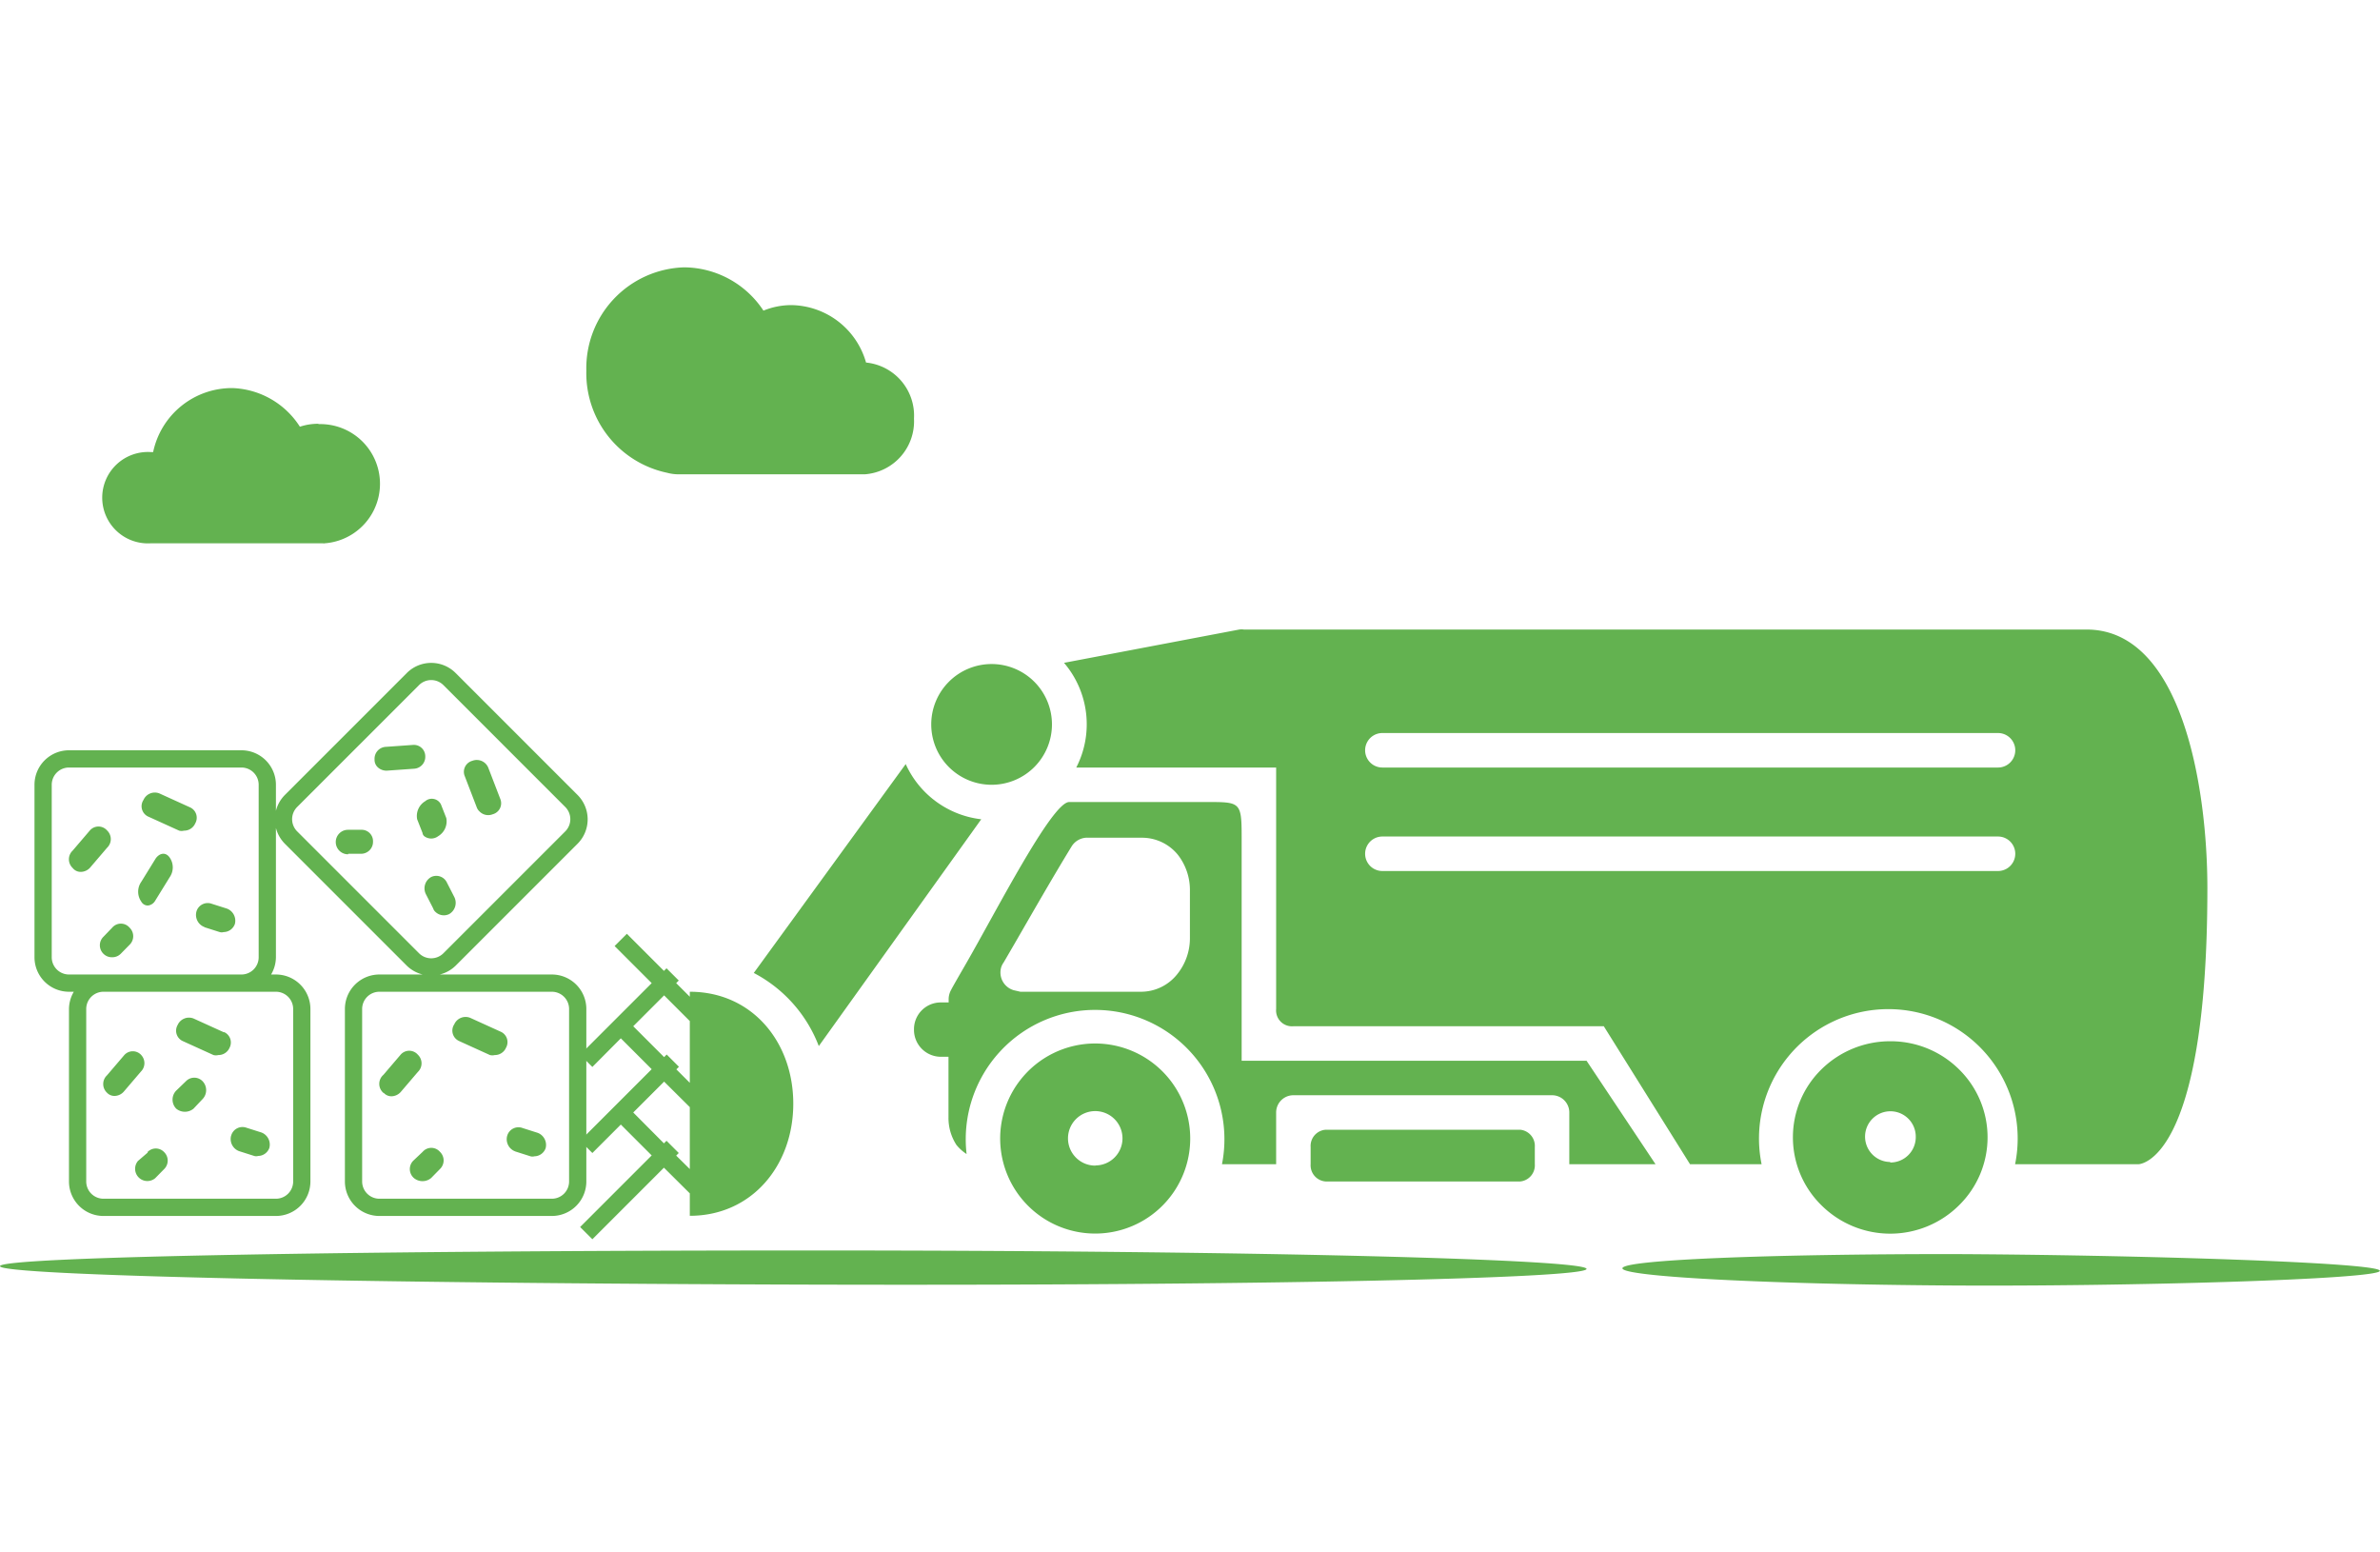
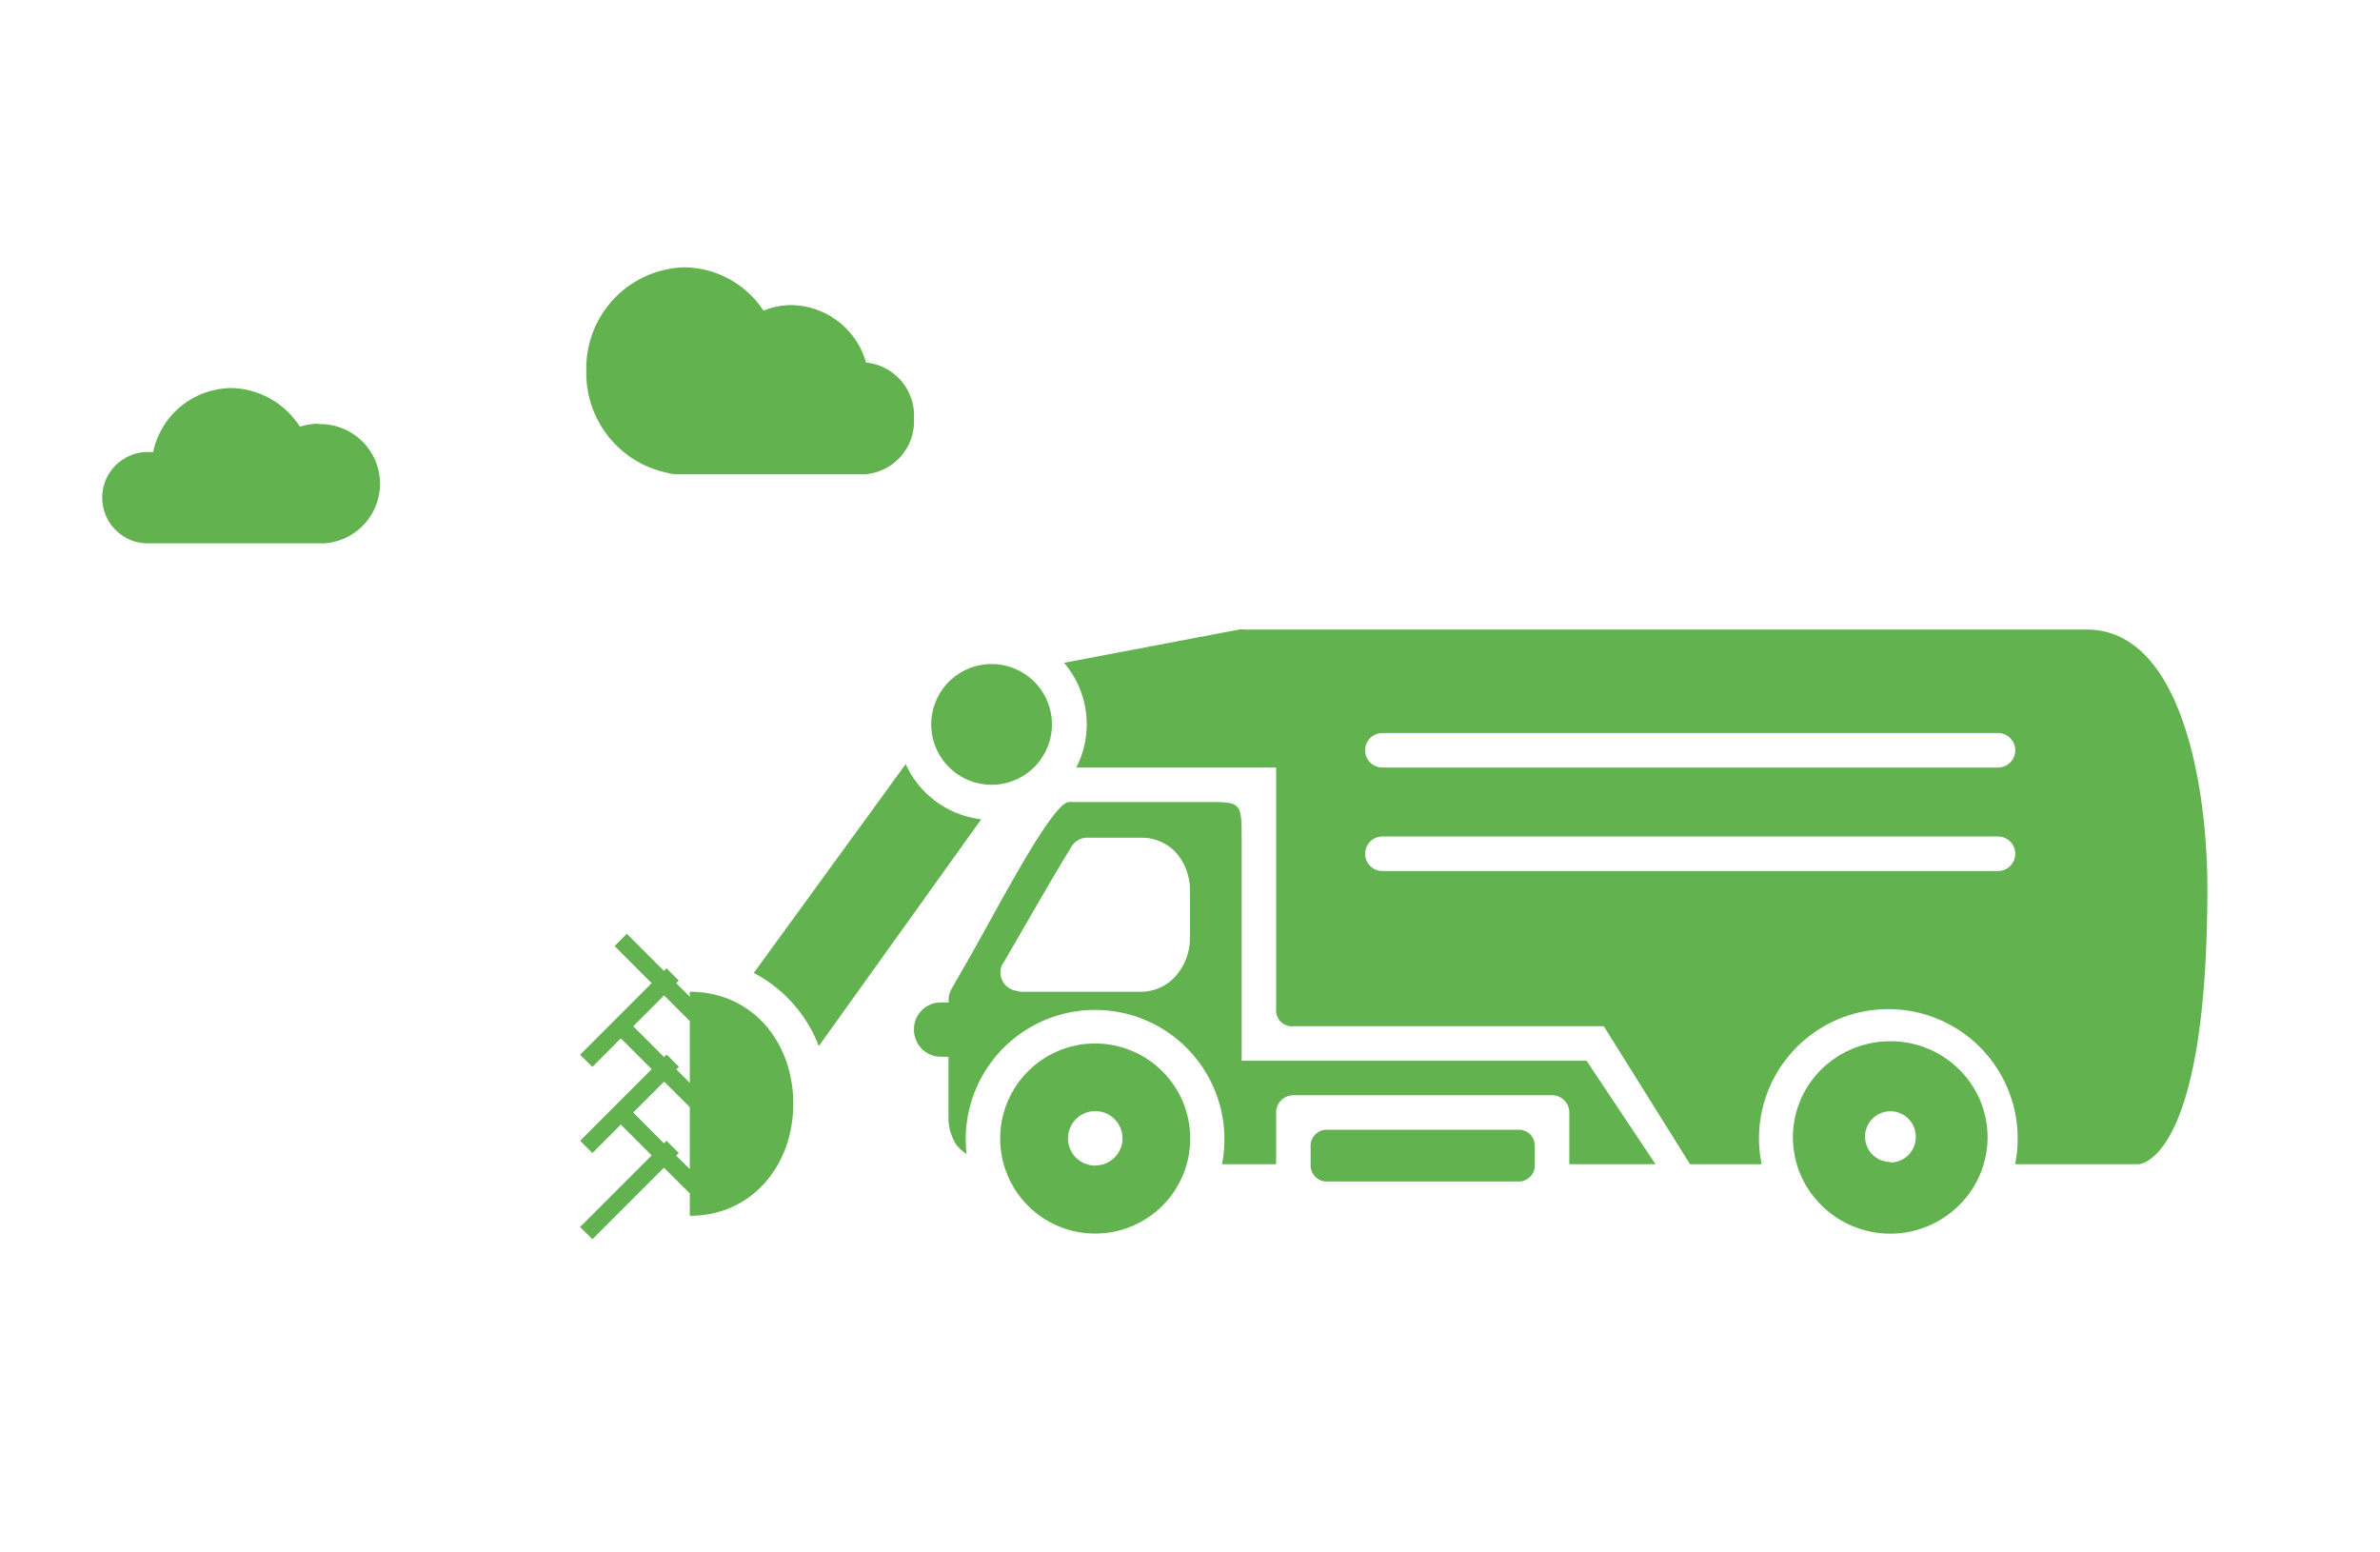
<svg xmlns="http://www.w3.org/2000/svg" class="category-line__item-icon" height="90" viewBox="0 0 138.01 59">
  <defs>
    <style>.cls-1{fill:#63B250;}.cls-2{fill:#63B250;}.cls-3{fill:#63B250;fill-rule:evenodd;}</style>
  </defs>
  <path class="cls-1" d="M18.46,9.07a3.35,3.35,0,0,0-1.07.17A4.84,4.84,0,0,0,13.48,7a4.67,4.67,0,0,0-4.6,3.71H8.74a2.65,2.65,0,1,0,0,5.29h10a.12.12,0,0,0,.08,0,3.46,3.46,0,0,0-.34-6.91ZM50.22,5.52A4.57,4.57,0,0,0,45.9,2.19a4.27,4.27,0,0,0-1.63.32A5.55,5.55,0,0,0,39.67,0,5.85,5.85,0,0,0,34,6a5.9,5.9,0,0,0,4.68,5.91,2.58,2.58,0,0,0,.67.09H50.14A3.08,3.08,0,0,0,53,8.77,3.09,3.09,0,0,0,50.22,5.52Z" />
-   <path class="cls-2" d="M22.45,29.18,24,29.07a.69.69,0,0,0,.66-.73.66.66,0,0,0-.72-.65l-1.55.11a.69.69,0,0,0-.67.73.59.59,0,0,0,.19.46A.74.74,0,0,0,22.45,29.18ZM20.2,34h.73a.69.69,0,0,0,.7-.7.66.66,0,0,0-.69-.69l-.76,0a.71.71,0,0,0,0,1.42Zm-12,11.68a.66.66,0,0,0-1,0l-1,1.17a.69.69,0,0,0,0,1,.59.59,0,0,0,.46.19.73.73,0,0,0,.51-.24l1-1.17A.69.69,0,0,0,8.18,45.66Zm.37,5.64L8,51.81a.71.71,0,0,0,1,1l.51-.52a.69.69,0,0,0,0-1A.66.66,0,0,0,8.55,51.3Zm19.08-20a.59.59,0,0,0,.16.23.7.7,0,0,0,.76.16.66.66,0,0,0,.44-.89L28.31,29a.72.72,0,0,0-.92-.39.66.66,0,0,0-.44.89Zm2.23,19.94.88.28a.41.41,0,0,0,.23,0,.7.7,0,0,0,.65-.47.75.75,0,0,0-.46-.89l-.88-.28a.68.68,0,0,0-.88.42A.75.75,0,0,0,29.86,51.25Zm-3.23-6.39,1.76.8a.58.58,0,0,0,.28,0,.7.7,0,0,0,.65-.42.66.66,0,0,0-.32-.94l-1.76-.8a.72.72,0,0,0-.92.38A.66.66,0,0,0,26.63,44.86Zm-4.39,3a.59.59,0,0,0,.46.19.74.74,0,0,0,.51-.24l1-1.17a.69.69,0,0,0,0-1,.66.66,0,0,0-1,0l-1,1.17A.69.69,0,0,0,22.24,47.87ZM24,52.8a.78.78,0,0,0,1,0l.51-.52a.69.69,0,0,0,0-1,.66.66,0,0,0-1,0l-.55.52A.69.69,0,0,0,24,52.8Zm1-17.45a.75.75,0,0,0-.3,1l.42.82a.42.42,0,0,0,.13.2.7.7,0,0,0,.79.13.75.75,0,0,0,.3-1l-.42-.82A.68.68,0,0,0,25,35.35ZM4.7,35.05a.74.74,0,0,0,.51-.23l1-1.17a.69.69,0,0,0,0-1,.66.66,0,0,0-1,0l-1,1.17a.69.69,0,0,0,0,1A.59.59,0,0,0,4.7,35.05ZM8.59,37A.56.56,0,0,0,9,36.72l.84-1.36a1,1,0,0,0,0-1.14c-.23-.33-.58-.27-.81.05l-.84,1.36a1,1,0,0,0,0,1.14A.43.43,0,0,0,8.59,37ZM4,42h.28A2,2,0,0,0,4,43V53a2,2,0,0,0,2,2H16a2,2,0,0,0,2-2V43a2,2,0,0,0-2-2h-.28A2,2,0,0,0,16,40v-7.5a2,2,0,0,0,.52.92l7.07,7.07a2,2,0,0,0,.92.51H22a2,2,0,0,0-2,2V53a2,2,0,0,0,2,2H32a2,2,0,0,0,2-2V43a2,2,0,0,0-2-2h-6.5a2,2,0,0,0,.92-.51l7.07-7.07a2,2,0,0,0,0-2.83l-7.07-7.07a2,2,0,0,0-2.83,0l-7.07,7.07a2,2,0,0,0-.52.92V30a2,2,0,0,0-2-2H4a2,2,0,0,0-2,2V40A2,2,0,0,0,4,42Zm28,0a1,1,0,0,1,1,1V53a1,1,0,0,1-1,1H22a1,1,0,0,1-1-1V43a1,1,0,0,1,1-1ZM17.23,31.29l7.07-7.07a1,1,0,0,1,1.41,0l7.07,7.07a1,1,0,0,1,0,1.41l-7.07,7.07a1,1,0,0,1-1.41,0L17.23,32.7A1,1,0,0,1,17.23,31.29ZM16,42a1,1,0,0,1,1,1V53a1,1,0,0,1-1,1H6a1,1,0,0,1-1-1V43a1,1,0,0,1,1-1H16ZM3,30a1,1,0,0,1,1-1H14a1,1,0,0,1,1,1V40a1,1,0,0,1-1,1H4a1,1,0,0,1-1-1ZM6,39.8A.69.69,0,0,0,6.5,40,.69.69,0,0,0,7,39.8l.51-.52a.69.69,0,0,0,0-1,.66.66,0,0,0-1,0L6,38.81A.69.69,0,0,0,6,39.8ZM113.08,57.21c-10.45,0-18.95.33-19,.82s8.48.93,18.93,1S138,58.67,138,58.18,123.54,57.25,113.08,57.21ZM0,57.91c0,.55,21.11,1,47.12,1.07S92,58.62,92,58.07,73.14,57,47.13,57,0,57.36,0,57.91ZM10.79,47.18l-.57.55a.75.75,0,0,0,0,1.05.79.79,0,0,0,1,0l.52-.55a.75.75,0,0,0,0-1.05A.67.67,0,0,0,10.79,47.18Zm2.61,3.17a.75.75,0,0,0,.46.89l.88.28a.41.41,0,0,0,.23,0,.7.7,0,0,0,.65-.47.75.75,0,0,0-.46-.89l-.88-.28A.68.68,0,0,0,13.4,50.36Zm-.42-6-1.76-.8a.72.72,0,0,0-.92.38.66.66,0,0,0,.32.94l1.76.8a.57.57,0,0,0,.28,0,.7.7,0,0,0,.65-.42A.66.66,0,0,0,13,44.34Zm-1.12-6.09.88.28a.41.41,0,0,0,.23,0,.7.7,0,0,0,.65-.47.75.75,0,0,0-.46-.89l-.88-.28a.68.68,0,0,0-.88.42A.75.75,0,0,0,11.86,38.25ZM8.63,31.86l1.76.8a.57.57,0,0,0,.28,0,.7.7,0,0,0,.65-.42.66.66,0,0,0-.32-.94l-1.76-.8a.72.72,0,0,0-.92.38A.66.66,0,0,0,8.63,31.86ZM24.19,32l.31.79a.29.29,0,0,0,.1.19.67.67,0,0,0,.81,0,1,1,0,0,0,.47-1.05l-.31-.79a.59.59,0,0,0-.91-.19A1,1,0,0,0,24.19,32Z" />
  <path class="cls-3" d="M57.51,30A3.5,3.5,0,1,0,54,26.5,3.5,3.5,0,0,0,57.51,30ZM40,42s0,.11,0,.29l-.79-.79.15-.15-.71-.71-.15.15-2.15-2.15-.71.71,2.15,2.15-4.15,4.15.71.71L36,44.7l1.79,1.79-4.15,4.15.71.71L36,49.7l1.79,1.79-4.15,4.15.71.71,4.15-4.15L40,53.69c0,.8,0,1.3,0,1.3,3.59,0,6-2.91,6-6.5S43.6,42,40,42Zm-.79,9.5.15-.15-.71-.71-.15.15L36.72,49l1.79-1.79L40,48.69c0,1.27,0,2.53,0,3.59ZM40,47.28l-.78-.78.15-.15-.71-.71-.15.15L36.72,44l1.79-1.79L40,43.7C40,44.65,40,45.93,40,47.28ZM52.52,28.8,43.71,40.91a8,8,0,0,1,3.77,4.24L56.9,32A5.5,5.5,0,0,1,52.52,28.8Zm57.09,16.07a5.68,5.68,0,0,0-4,1.64,5.52,5.52,0,0,0,0,7.86,5.66,5.66,0,0,0,8,0,5.52,5.52,0,0,0,0-7.86A5.63,5.63,0,0,0,109.61,44.87Zm0,7a1.47,1.47,0,1,1,1.48-1.47A1.47,1.47,0,0,1,109.61,51.9ZM121,21H72.13a.87.87,0,0,0-.27,0L61.7,22.93A5.48,5.48,0,0,1,62.41,29H74V43a.92.92,0,0,0,1,1H93l5,8h4.15a7.5,7.5,0,1,1,14.7,0H124s4,0,4-16C128,30.11,126.51,21,121,21Zm-5.15,14H80.16a1,1,0,1,1,0-2h35.7a1,1,0,1,1,0,2Zm0-6H80.16a1,1,0,1,1,0-2h35.7a1,1,0,1,1,0,2ZM88.15,50H76.88A.94.94,0,0,0,76,51v1a.94.94,0,0,0,.87,1H88.15A.94.94,0,0,0,89,52V51A.94.94,0,0,0,88.15,50ZM63.52,45a5.51,5.51,0,1,0,3.89,1.62A5.52,5.52,0,0,0,63.52,45Zm0,7.08a1.58,1.58,0,1,1,1.57-1.58A1.57,1.57,0,0,1,63.52,52.07ZM72,46V33c0-2-.09-2-2-2H62c-1,0-4.25,6.37-6,9.4-.45.78-.79,1.37-.84,1.48a1.12,1.12,0,0,0-.15.59v.15h-.45A1.55,1.55,0,0,0,53,44.15v.08a1.56,1.56,0,0,0,1.56,1.54H55v3.53a2.87,2.87,0,0,0,.46,1.58,2.54,2.54,0,0,0,.59.53A7.5,7.5,0,1,1,70.86,52H74V49a1,1,0,0,1,1-1H90a1,1,0,0,1,1,1v3h5l-4-6Zm-3-7.15A3.32,3.32,0,0,1,68.25,41a2.68,2.68,0,0,1-2.07,1H59.56l-.39,0-.39-.09a1.07,1.07,0,0,1-.72-1.34,1,1,0,0,1,.14-.27l.64-1.1c.84-1.45,2.11-3.68,3.29-5.61h0a1.07,1.07,0,0,1,1-.52v0h3.11a2.68,2.68,0,0,1,2.07,1A3.32,3.32,0,0,1,69,36.16Z" />
</svg>